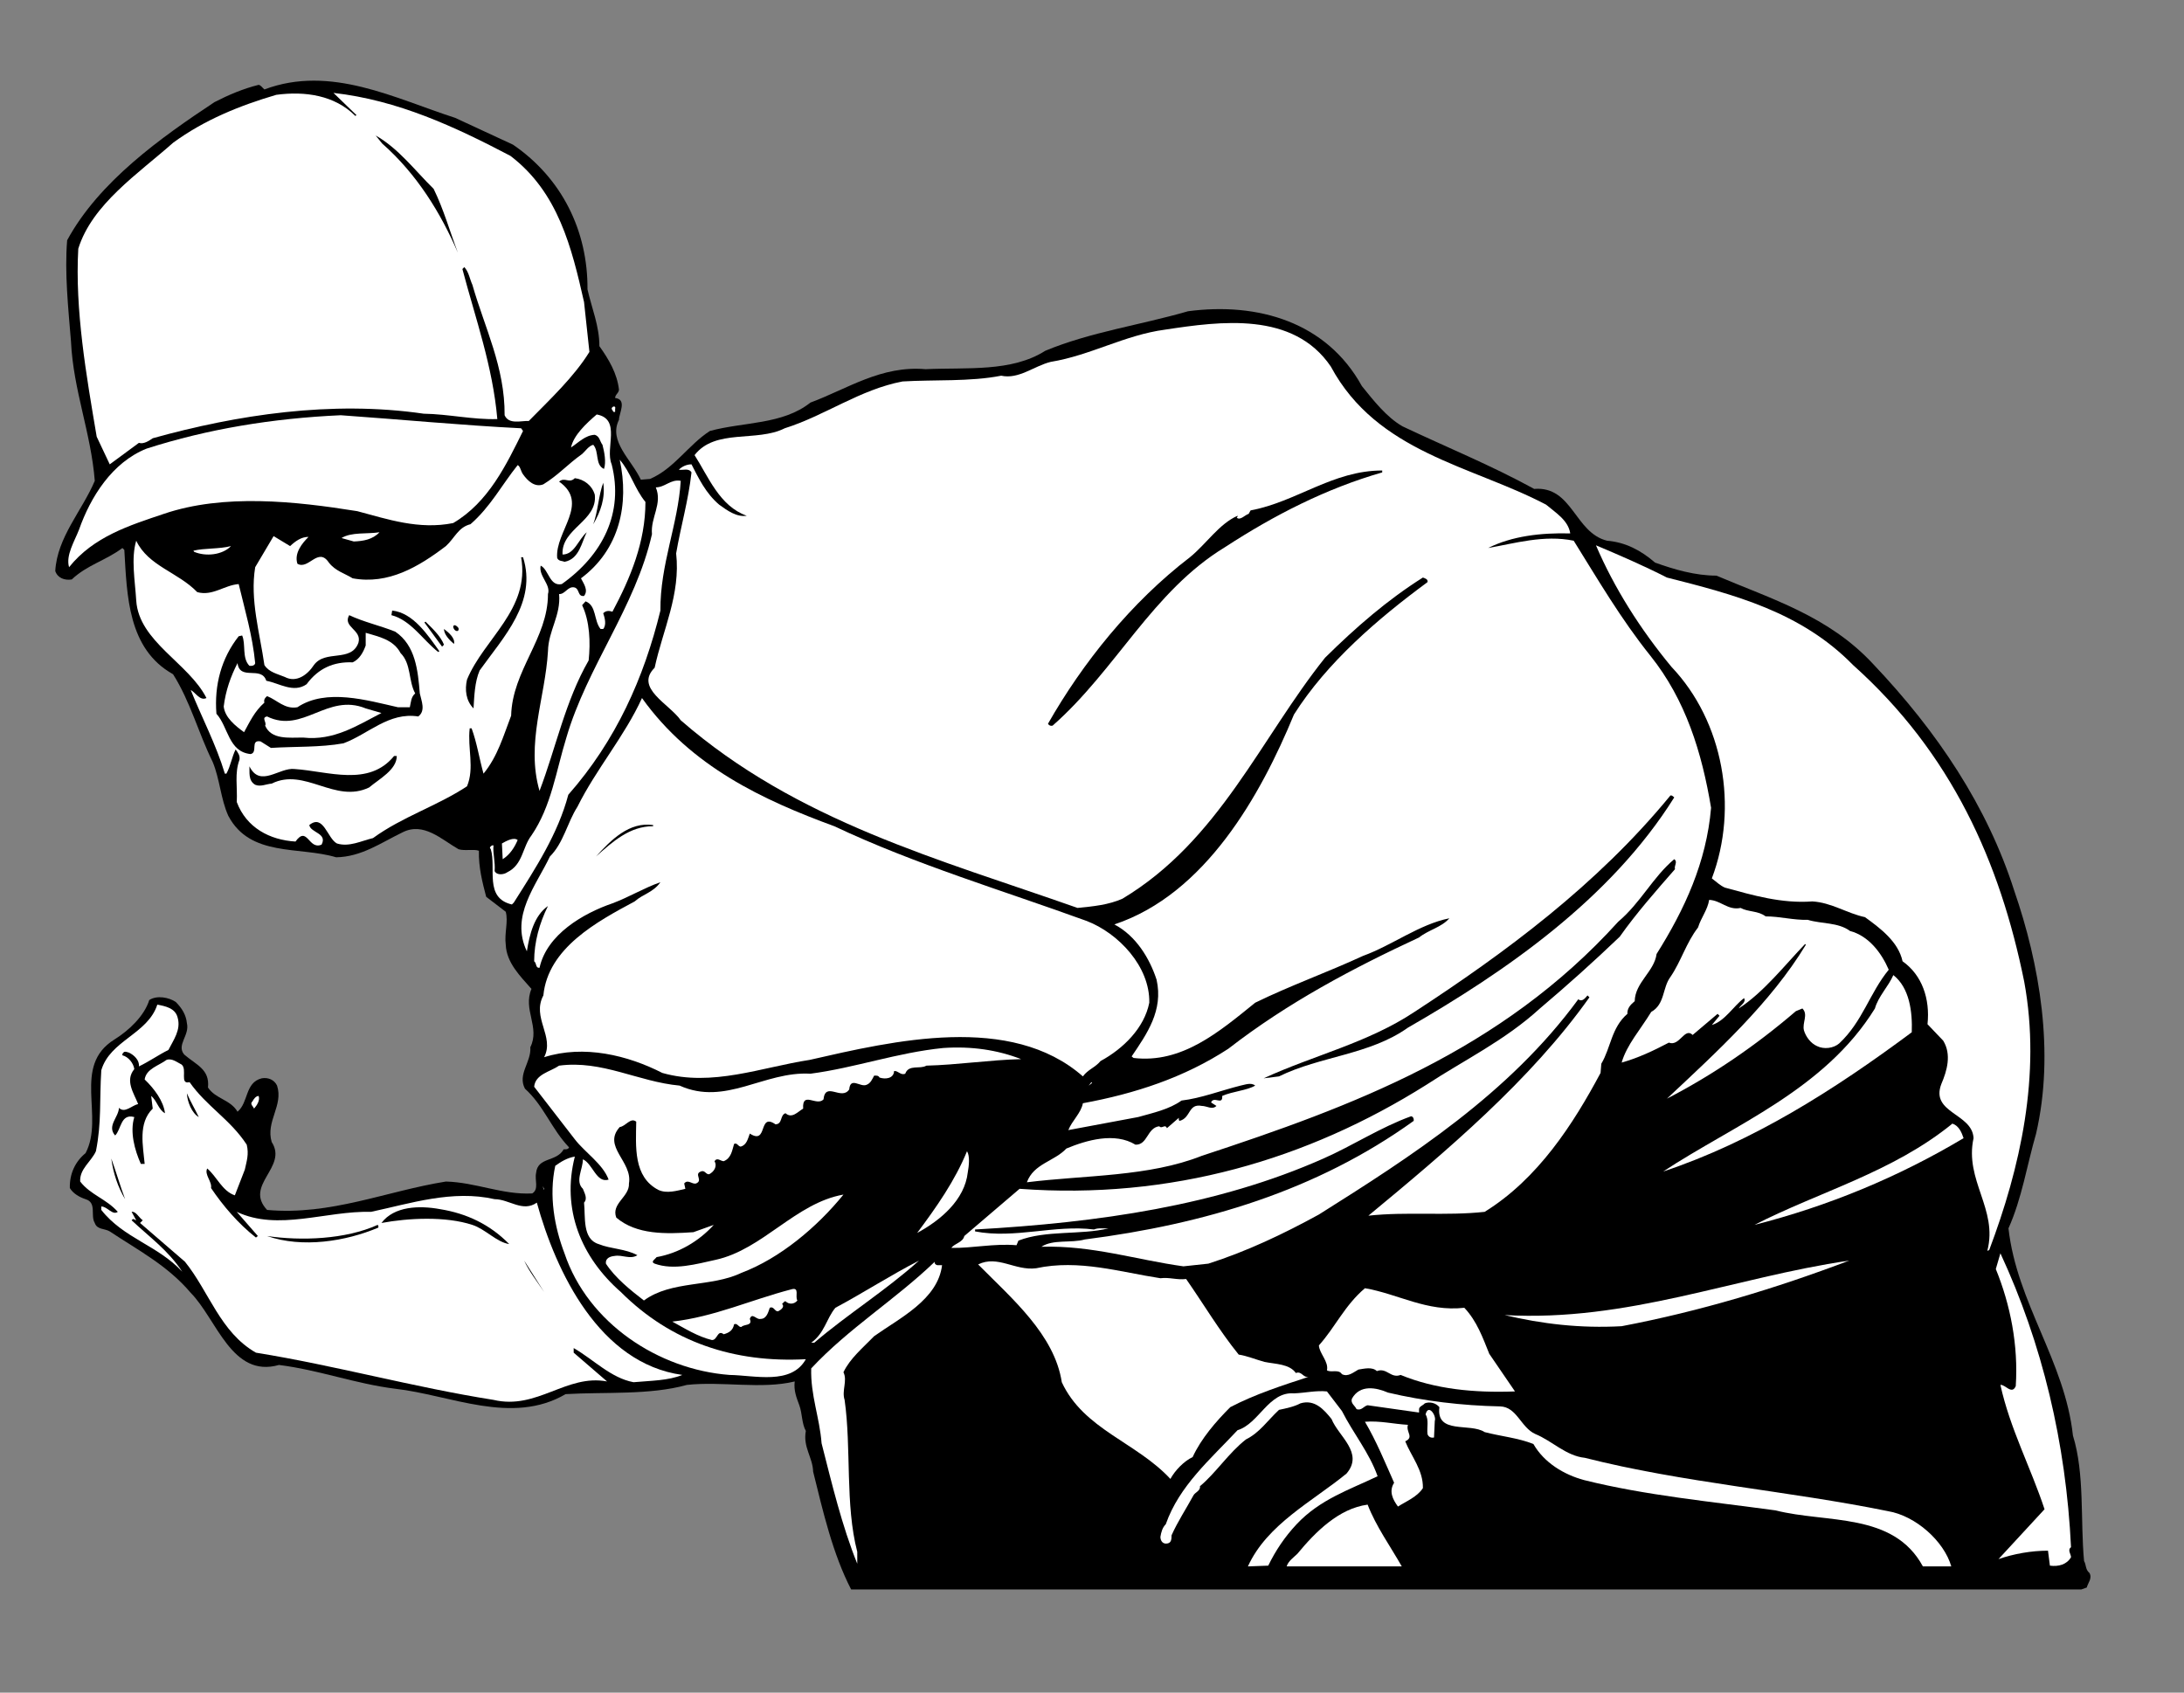
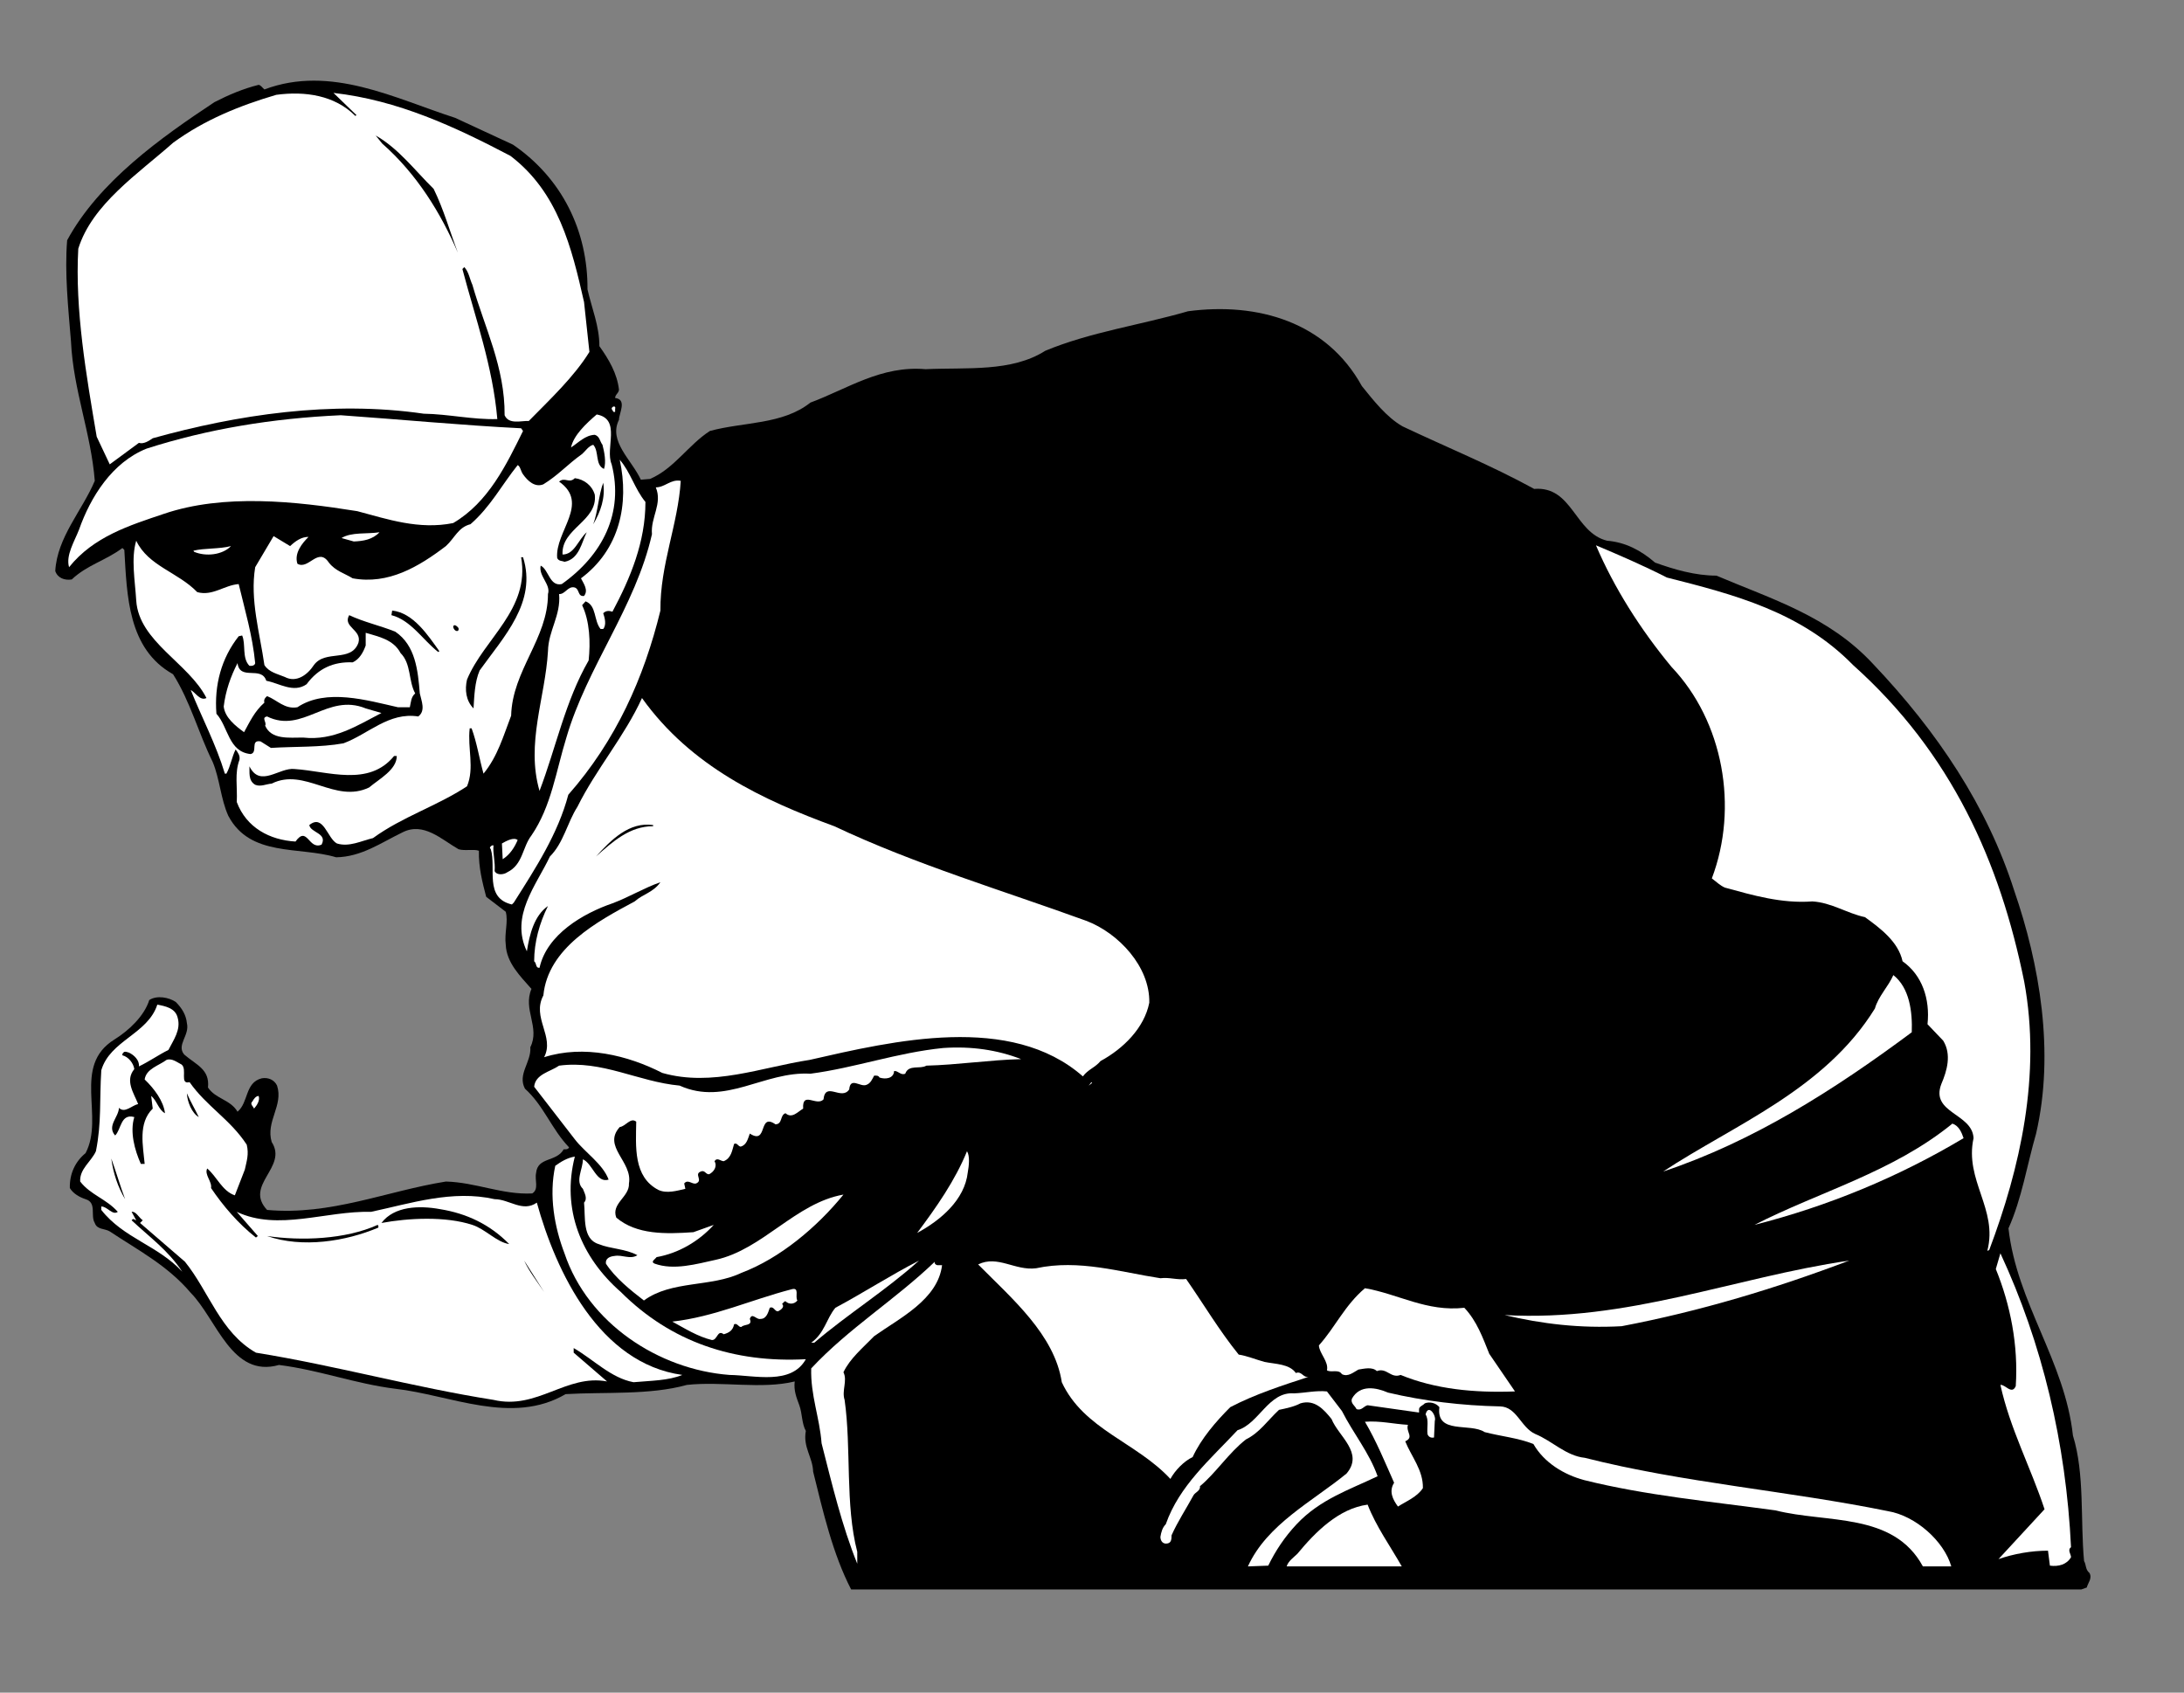
<svg xmlns="http://www.w3.org/2000/svg" viewBox="0 0 758.667 588" height="588" width="758.667" xml:space="preserve" id="svg2" version="1.1">
  <rect x="0" y="0" width="758.667" height="588" fill="#808080" stroke="none" />
  <defs id="defs6" />
  <g transform="matrix(1.333,0,0,-1.333,0,588)" id="g10">
    <g transform="scale(0.1)" id="g12">
      <path id="path14" style="fill:#000000;fill-opacity:1;fill-rule:nonzero;stroke:none" d="m 1337,4034 c 127,-87 195,-224 194,-377 11,-49 31,-95 31,-148 25,-35 46,-71 51,-113 0,-9 -10,-13 -10,-22 32,-4 10,-40 10,-57 -28,-56 33,-104 57,-156 l 24,2 c 63,27 100,89 156,125 88,24 189,16 262,74 97,36 184,97 300,87 108,5 224,-8 312,48 118,49 248,67 372,103 182,24 361,-28 453,-195 30,-37 64,-81 106,-105 114,-54 232,-102 343,-163 100,8 105,-114 190,-135 48,-4 88,-25 125,-57 50,-18 105,-34 160,-34 143,-61 292,-105 408,-230 169,-178 298,-372 368,-591 66,-191 106,-421 57,-633 -24,-83 -37,-169 -72,-247 22,-195 147,-346 168,-540 31,-100 19,-221 29,-327 6,-10 3,-22 14,-31 8,-14 -4,-26 -7,-38 l -14,-5 H 2218 c -48,93 -73,202 -99,307 -1,37 -27,64 -19,106 -11,20 -9,45 -17,67 -7,19 -15,38 -12,62 -86,-21 -190,1 -281,-9 -97,-27 -213,-18 -316,-24 -140,-82 -301,-2 -444,14 -104,13 -199,49 -303,62 -123,-35 -162,119 -230,188 -61,72 -139,112 -211,160 -13,8 -33,4 -39,22 -12,19 6,53 -24,62 -15,5 -32,14 -41,29 -1,37 14,69 41,91 50,95 -36,227 75,296 37,23 78,61 91,103 20,13 51,7 69,-5 16,-16 27,-34 29,-55 8,-32 -28,-57 -7,-82 31,-27 67,-38 62,-86 20,-30 58,-31 77,-63 29,24 19,76 63,87 17,3 33,-4 40,-19 17,-52 -30,-93 -14,-147 43,-66 -73,-112 -12,-177 166,-15 310,49 466,74 78,-2 147,-35 225,-31 18,11 6,35 10,53 4,43 53,28 72,62 5,0 11,-1 14,5 -46,48 -66,109 -115,153 -20,38 17,69 14,108 26,52 -20,98 3,152 -29,33 -65,68 -67,115 -4,30 7,60 0,86 l -51,39 c -10,38 -20,77 -19,120 -13,5 -37,-1 -53,4 -44,25 -91,72 -146,44 -56,-27 -107,-64 -173,-65 -97,29 -224,0 -281,108 -20,44 -22,96 -41,141 -37,75 -58,157 -103,228 -118,66 -120,205 -127,324 l -5,5 c -42,-32 -92,-44 -132,-82 -19,-3 -37,4 -43,22 5,88 70,157 103,235 -10,126 -56,236 -62,363 -7,86 -17,180 -10,264 83,153 245,268 384,360 37,19 75,35 115,45 6,-1 10,-8 15,-12 173,65 341,-24 497,-74 l 151,-70" />
      <path id="path16" style="fill:#ffffff;fill-opacity:1;fill-rule:nonzero;stroke:none" d="m 1330,4005 c 125,-95 160,-240 192,-381 l 14,-130 c -40,-65 -104,-125 -158,-180 -20,1 -52,-10 -63,15 1,125 -52,228 -84,340 -7,15 -9,33 -21,46 l -5,-5 c 34,-129 79,-253 91,-391 -64,-2 -127,13 -192,14 -240,35 -487,-3 -706,-64 -10,-7 -24,-16 -36,-12 l -76,-56 -34,72 c -27,159 -57,331 -48,490 36,116 157,196 247,276 82,60 174,97 269,125 75,10 152,-1 206,-55 l 3,2 -60,58 c 168,-19 316,-88 461,-164" />
      <path id="path18" style="fill:#000000;fill-opacity:1;fill-rule:nonzero;stroke:none" d="m 1130,3919 c 26,-53 42,-110 63,-166 -44,102 -106,204 -197,284 l -17,21 c 60,-34 103,-92 151,-139" />
-       <path id="path20" style="fill:#ffffff;fill-opacity:1;fill-rule:nonzero;stroke:none" d="m 3468,3456 c 121,-225 367,-258 561,-360 25,-21 58,-41 63,-75 -77,2 -152,-7 -214,-38 69,12 146,35 223,19 63,-101 123,-204 200,-300 92,-115 134,-252 158,-396 -12,-142 -69,-265 -142,-381 -6,-46 -56,-74 -57,-123 -11,-9 -20,-19 -19,-33 -42,-36 -43,-88 -68,-130 l -2,-24 c -71,-133 -163,-276 -302,-362 -101,-11 -202,1 -303,-10 202,167 423,353 576,569 l -5,5 c -6,-7 -14,-18 -24,-10 -180,-246 -436,-410 -676,-561 -93,-51 -188,-96 -288,-128 l -65,-7 c -123,17 -238,55 -370,51 30,20 77,9 113,19 312,40 604,127 857,309 1,6 -2,12 -7,12 -80,-29 -151,-76 -228,-110 -277,-123 -587,-167 -908,-185 v -5 c 104,-20 207,18 310,5 11,5 26,2 38,3 -73,-18 -163,-4 -235,-32 l -5,-12 c -59,5 -115,-8 -170,-7 9,12 30,14 34,31 l 144,123 c 394,-29 750,76 1060,271 99,65 204,115 296,199 72,61 139,121 208,187 43,61 95,120 144,176 -3,9 8,19 -2,26 -56,-47 -87,-113 -146,-163 -306,-338 -693,-481 -1085,-610 -139,-55 -303,-50 -456,-69 18,49 71,54 103,88 53,22 126,43 180,10 32,-1 30,44 62,48 7,-8 15,7 20,-5 l 31,27 c 0,-3 -1,-6 2,-8 30,8 22,46 58,39 13,0 27,-11 38,0 l -14,9 c 7,18 31,-9 29,17 27,12 64,14 86,27 -11,9 -27,2 -38,0 -52,-13 -103,-33 -154,-39 -32,-23 -74,-32 -113,-43 l -182,-34 c 10,25 33,44 38,70 136,25 264,67 379,142 156,121 325,210 497,290 25,20 58,26 79,50 -79,-16 -148,-70 -225,-98 -93,-43 -189,-77 -281,-122 -94,-76 -191,-159 -317,-144 l -5,4 c 40,59 83,120 65,200 -18,55 -53,114 -110,144 237,79 381,336 468,547 86,136 219,250 348,345 2,8 -7,10 -12,12 -92,-58 -174,-129 -255,-209 -168,-210 -276,-477 -528,-628 -36,-16 -76,-20 -117,-24 -360,127 -731,225 -1034,489 -30,43 -121,84 -68,137 21,98 68,191 56,298 12,70 32,138 40,211 -7,12 -22,5 -33,7 8,8 20,14 33,14 19,-37 37,-75 72,-105 22,-16 46,-33 72,-29 -71,25 -100,102 -136,158 54,70 162,33 235,70 105,33 196,101 307,122 82,5 176,-1 257,15 46,-10 85,25 129,36 104,17 193,70 298,84 145,22 334,48 432,-96" />
      <path id="path22" style="fill:#ffffff;fill-opacity:1;fill-rule:nonzero;stroke:none" d="m 1603,3345 v -7 c -6,-3 -6,5 -9,7 -1,7 12,11 9,0" />
      <path id="path24" style="fill:#ffffff;fill-opacity:1;fill-rule:nonzero;stroke:none" d="m 1594,3201 c 32,-126 -23,-236 -130,-312 -32,-7 -34,38 -55,48 -6,-27 27,-49 19,-74 0,-116 -93,-199 -96,-317 -20,-52 -35,-106 -72,-151 -11,39 -17,80 -31,118 h -5 c -6,-52 13,-103 -7,-151 -79,-52 -168,-79 -245,-135 -30,-7 -62,-24 -94,-14 -25,13 -35,78 -72,48 3,-20 48,-21 32,-51 -34,-15 -37,51 -68,8 -67,4 -128,36 -153,103 2,40 -6,75 7,110 2,11 -4,19 -10,27 -10,-20 -13,-43 -24,-63 h -4 c -23,76 -60,146 -89,218 13,-7 24,-29 41,-21 -46,91 -176,147 -183,254 -3,51 -14,110 0,156 31,-66 109,-82 159,-134 40,-11 70,18 108,21 16,-67 36,-134 43,-206 -1,-6 -8,-8 -15,-7 -20,20 -9,57 -19,79 l -9,-2 c -45,-57 -64,-127 -58,-202 31,-34 31,-99 89,-105 20,4 -2,38 26,33 l 27,-17 c 60,4 129,1 189,12 65,24 118,82 195,70 20,15 8,41 4,60 -5,60 -11,125 -64,161 -40,16 -82,25 -120,43 -18,-31 34,-38 24,-72 -19,-52 -86,-17 -116,-58 -17,-26 -46,-47 -76,-31 -19,8 -41,12 -53,31 -12,84 -38,170 -24,255 l 48,81 43,-26 c 14,13 29,24 48,24 -16,-16 -38,-42 -29,-70 29,-17 54,45 82,3 17,-22 41,-28 62,-41 93,-17 172,30 243,84 23,21 32,49 64,57 52,45 82,103 123,154 7,-3 8,-16 14,-24 12,-17 31,-35 53,-26 39,24 63,52 101,79 9,8 17,21 29,24 16,-18 4,-52 28,-63 6,18 1,44 -4,63 -7,9 -7,22 -20,26 -25,-1 -42,-20 -62,-33 7,32 39,62 67,86 65,-12 21,-88 39,-130" />
      <path id="path26" style="fill:#ffffff;fill-opacity:1;fill-rule:nonzero;stroke:none" d="m 1358,3295 5,-7 c -43,-87 -90,-186 -182,-240 -89,-18 -171,10 -250,31 -162,26 -348,46 -504,-7 -89,-30 -183,-59 -247,-139 -9,31 14,67 26,98 30,85 86,175 176,211 159,51 328,79 506,87 157,-11 312,-26 470,-34" />
      <path id="path28" style="fill:#ffffff;fill-opacity:1;fill-rule:nonzero;stroke:none" d="m 1682,3103 c 0,-104 -39,-198 -86,-286 -9,3 -17,3 -24,-4 4,-12 9,-30 0,-41 h -7 c -18,22 -10,61 -39,72 l -9,-10 c 20,-42 22,-97 17,-144 -61,-106 -85,-227 -128,-340 -36,124 15,243 22,364 1,54 34,93 29,149 16,-1 23,22 41,17 13,-5 7,-24 24,-22 12,15 -1,32 -8,46 101,75 126,194 101,309 28,-32 39,-76 67,-110" />
      <path id="path30" style="fill:#000000;fill-opacity:1;fill-rule:nonzero;stroke:none" d="m 3602,3180 c -146,-42 -281,-111 -410,-195 -189,-115 -283,-319 -449,-465 -5,-1 -9,0 -12,5 90,158 216,316 370,434 42,34 76,87 124,108 1,-2 -1,-3 -2,-5 9,-8 21,7 31,10 l 5,9 c 119,22 214,104 343,104 v -5" />
      <path id="path32" style="fill:#000000;fill-opacity:1;fill-rule:nonzero;stroke:none" d="m 1550,3122 c 8,-69 -88,-88 -84,-156 31,0 41,39 63,58 -13,-25 -19,-70 -58,-77 -6,3 -15,1 -19,10 -6,69 86,142 5,199 15,13 26,-6 41,9 24,-3 45,-19 52,-43" />
      <path id="path34" style="fill:#ffffff;fill-opacity:1;fill-rule:nonzero;stroke:none" d="m 1774,3158 c -7,-114 -54,-218 -53,-338 -43,-176 -116,-339 -240,-480 -27,-102 -85,-191 -142,-281 l -5,-5 c -73,17 -40,95 -55,144 -1,2 -3,3 -2,5 2,3 5,6 9,5 -2,-21 5,-43 3,-67 6,-12 25,-9 33,-3 41,20 39,65 63,96 52,76 64,168 91,255 54,185 180,340 223,530 -4,44 28,79 10,122 24,0 39,22 65,17" />
      <path id="path36" style="fill:#000000;fill-opacity:1;fill-rule:nonzero;stroke:none" d="m 1572,3153 c 6,-39 -7,-76 -26,-108 12,32 14,76 26,108" />
      <path id="path38" style="fill:#ffffff;fill-opacity:1;fill-rule:nonzero;stroke:none" d="m 989,3024 c -18,-19 -42,-23 -67,-24 l -32,9 c 26,16 66,10 99,15" />
      <path id="path40" style="fill:#ffffff;fill-opacity:1;fill-rule:nonzero;stroke:none" d="m 4344,2906 c 174,-44 349,-89 485,-228 257,-230 383,-514 446,-825 45,-244 -11,-487 -91,-699 -2,-1 -3,-3 -5,-2 28,108 -60,183 -36,293 -3,65 -113,65 -84,141 15,35 27,77 5,113 l -41,43 c 7,66 -14,128 -65,164 -11,51 -58,86 -98,115 -47,10 -87,38 -137,41 -80,-6 -155,16 -228,36 -12,5 -22,15 -34,24 70,185 30,409 -105,551 -82,99 -150,207 -197,317 62,-26 124,-53 185,-84" />
      <path id="path42" style="fill:#ffffff;fill-opacity:1;fill-rule:nonzero;stroke:none" d="m 602,2988 c -22,-23 -65,-28 -96,-15 l -2,3 c 29,7 67,4 98,12" />
      <path id="path44" style="fill:#000000;fill-opacity:1;fill-rule:nonzero;stroke:none" d="m 1363,2959 c 37,-117 -50,-207 -113,-295 -13,-30 -14,-67 -16,-99 -20,20 -23,49 -17,75 44,107 165,183 141,319 h 5" />
      <path id="path46" style="fill:#000000;fill-opacity:1;fill-rule:nonzero;stroke:none" d="m 1145,2714 -3,-2 c -39,30 -71,83 -122,96 l 2,12 c 55,-6 93,-64 123,-106" />
-       <path id="path48" style="fill:#000000;fill-opacity:1;fill-rule:nonzero;stroke:none" d="m 1157,2731 -5,-5 -46,63 3,2 c 17,-17 39,-37 48,-60" />
      <path id="path50" style="fill:#000000;fill-opacity:1;fill-rule:nonzero;stroke:none" d="m 1195,2774 c 0,-2 1,-5 -2,-7 -6,-2 -11,5 -12,10 1,10 11,2 14,-3" />
-       <path id="path52" style="fill:#000000;fill-opacity:1;fill-rule:nonzero;stroke:none" d="m 1183,2733 c -12,10 -26,25 -26,39 12,-9 30,-24 26,-39" />
      <path id="path54" style="fill:#ffffff;fill-opacity:1;fill-rule:nonzero;stroke:none" d="m 1044,2709 c 28,-28 20,-72 38,-105 -11,-9 -11,-23 -14,-36 h -31 c -80,18 -187,50 -262,0 -33,-6 -53,19 -79,29 -6,-5 -9,-10 -7,-17 -26,-23 -38,-50 -53,-77 -22,16 -50,38 -53,67 5,41 18,78 36,113 6,-47 62,-6 75,-46 33,-6 71,-33 105,-9 31,42 71,59 120,57 18,8 28,27 34,44 v 33 c 33,-10 72,-17 91,-53" />
      <path id="path56" style="fill:#ffffff;fill-opacity:1;fill-rule:nonzero;stroke:none" d="m 2174,2258 c 212,-100 438,-167 658,-247 83,-32 165,-119 163,-213 -13,-66 -68,-120 -127,-152 -14,-17 -33,-22 -46,-40 -188,165 -493,93 -712,43 -125,-19 -254,-71 -384,-34 -90,46 -204,74 -308,41 28,54 -33,103 -2,161 12,124 141,193 238,245 21,19 48,23 67,50 -41,-14 -82,-39 -125,-55 -76,-26 -171,-81 -190,-168 -11,-1 -7,12 -14,17 0,50 14,100 36,144 -36,-25 -48,-74 -55,-118 -44,92 24,171 60,247 36,36 45,88 72,130 48,97 123,184 168,283 128,-179 316,-266 501,-334" />
      <path id="path58" style="fill:#ffffff;fill-opacity:1;fill-rule:nonzero;stroke:none" d="m 994,2553 c -62,-32 -124,-73 -204,-64 -37,0 -83,-6 -99,31 5,9 -11,21 5,24 93,-46 157,62 257,21 l 41,-12" />
      <path id="path60" style="fill:#000000;fill-opacity:1;fill-rule:nonzero;stroke:none" d="m 1034,2441 c 0,-36 -46,-60 -72,-82 -89,-43 -168,53 -254,10 -14,-1 -29,-9 -43,-3 -19,11 -14,34 -15,48 28,-57 78,-2 118,-7 88,-6 193,-47 259,34 h 7" />
      <path id="path62" style="fill:#000000;fill-opacity:1;fill-rule:nonzero;stroke:none" d="m 4363,2333 c -166,-265 -440,-454 -694,-600 -100,-71 -228,-74 -336,-127 l -40,-5 c 130,60 271,92 393,173 236,154 476,331 667,564 5,1 7,-3 10,-5" />
      <path id="path64" style="fill:#000000;fill-opacity:1;fill-rule:nonzero;stroke:none" d="m 1702,2258 c -61,0 -105,-40 -149,-79 40,44 87,91 149,82 v -3" />
      <path id="path66" style="fill:#ffffff;fill-opacity:1;fill-rule:nonzero;stroke:none" d="m 1349,2222 c -8,-19 -20,-38 -39,-50 l -2,41 c 12,7 31,17 41,9" />
-       <path id="path68" style="fill:#ffffff;fill-opacity:1;fill-rule:nonzero;stroke:none" d="m 4536,2045 c 20,-11 46,-7 65,-22 38,0 72,-10 110,-9 36,-11 79,-6 110,-29 49,-13 82,-57 101,-101 -50,-61 -68,-135 -129,-192 -15,-13 -40,-16 -58,-7 -16,7 -29,24 -34,41 -5,20 12,41 -4,57 l -17,-7 c -106,-91 -218,-167 -336,-228 129,121 270,249 362,401 l -2,2 c -52,-54 -108,-126 -173,-168 5,9 20,16 14,27 -27,-20 -50,-60 -84,-70 l 20,24 -5,5 -65,-55 c -21,21 -34,-31 -62,-20 -40,-21 -80,-40 -123,-52 13,46 49,86 77,132 36,20 29,63 50,91 28,41 41,89 72,129 8,26 25,46 29,72 30,-1 49,-28 82,-21" />
      <path id="path70" style="fill:#ffffff;fill-opacity:1;fill-rule:nonzero;stroke:none" d="m 4982,1721 c -203,-151 -414,-285 -648,-363 185,122 421,213 552,425 9,32 35,57 48,87 42,-33 50,-95 48,-149" />
      <path id="path72" style="fill:#ffffff;fill-opacity:1;fill-rule:nonzero;stroke:none" d="m 463,1759 c 9,-32 -11,-58 -24,-84 -26,-13 -50,-30 -77,-43 2,16 -13,30 -26,36 -4,1 -8,3 -12,2 -3,-2 -6,-5 -5,-9 16,-4 29,-21 31,-36 -25,-30 -1,-63 10,-91 -17,-4 -35,-25 -50,-10 -1,-25 -32,-47 -10,-72 16,15 14,58 50,48 -12,-39 1,-86 17,-122 h 10 c -4,46 -18,106 21,144 l -4,33 c 15,-12 19,-36 36,-45 -4,32 -28,64 -53,88 4,28 37,36 57,51 14,5 27,-6 39,-12 16,-12 -6,-53 21,-46 44,-63 106,-97 149,-163 6,-25 0,-42 -5,-65 l -26,-67 c -33,11 -47,49 -72,70 -8,-16 13,-34 10,-51 31,-46 71,-93 117,-129 l 5,4 -55,63 c 108,-51 232,3 350,0 103,22 212,58 322,33 38,0 73,-35 110,-9 50,-181 163,-419 379,-449 -36,-15 -83,-15 -127,-19 -59,11 -104,59 -156,89 v -12 l 87,-75 c -106,20 -182,-75 -296,-48 -209,33 -409,89 -619,123 -93,53 -122,159 -185,237 l -117,101 7,7 c -10,7 -18,24 -29,22 l 12,-22 c -3,0 -5,4 -9,3 l -3,-3 c 48,-45 95,-78 132,-134 -64,69 -153,87 -211,161 v 9 c 16,0 29,-24 43,-14 -30,34 -71,44 -98,79 -2,33 29,52 41,79 15,75 9,132 14,211 23,78 121,94 146,171 21,-4 47,-9 53,-34" />
      <path id="path74" style="fill:#ffffff;fill-opacity:1;fill-rule:nonzero;stroke:none" d="m 2661,1651 c -81,-2 -166,-15 -247,-17 -16,-10 -46,4 -55,-21 -12,-5 -18,8 -29,7 -1,-20 -23,-22 -38,-17 -3,6 -9,5 -14,5 -5,-9 -9,-20 -20,-24 -16,-7 -42,22 -45,-12 -20,-30 -62,22 -67,-26 -18,-19 -56,23 -53,-24 -14,-8 -29,-27 -46,-12 -15,-5 -7,-28 -26,-29 -46,32 -19,-55 -67,-24 -5,-13 -8,-30 -24,-34 -7,1 -9,11 -17,7 -5,-16 -7,-37 -27,-45 -8,0 -17,11 -24,0 8,-14 -2,-28 -14,-34 -9,-1 -11,12 -22,7 -18,-7 7,-23 -12,-31 -11,-3 -21,12 -31,0 l 3,-14 c -22,-5 -48,-13 -70,-3 -66,34 -59,113 -58,178 -15,12 -27,-12 -43,-14 -46,-51 34,-90 24,-147 2,-35 -47,-52 -33,-89 53,-45 129,-43 201,-38 l 53,19 c -39,-43 -92,-74 -149,-84 -3,-5 -17,-12 -5,-17 50,-18 109,-1 159,10 123,27 208,148 333,170 -68,-84 -165,-166 -266,-204 -79,-38 -182,-19 -254,-72 -35,27 -75,59 -99,96 -2,14 11,19 22,20 21,4 41,-10 60,2 -31,17 -69,16 -101,29 -43,13 -34,71 -38,108 10,11 1,25 -3,36 -21,20 0,51 0,77 26,-12 35,-63 67,-53 -15,41 -62,71 -88,105 l -106,137 c 3,33 42,39 65,55 112,15 206,-42 314,-52 120,-54 220,38 341,31 115,15 226,55 346,67 74,5 141,-5 203,-29" />
      <path id="path76" style="fill:#ffffff;fill-opacity:1;fill-rule:nonzero;stroke:none" d="m 2837,1582 7,9 2,-2 z" />
      <path id="path78" style="fill:#000000;fill-opacity:1;fill-rule:nonzero;stroke:none" d="m 518,1500 c -18,10 -30,40 -31,62 9,-21 21,-41 31,-62" />
      <path id="path80" style="fill:#ffffff;fill-opacity:1;fill-rule:nonzero;stroke:none" d="m 674,1555 c 4,-11 -4,-24 -12,-33 -2,6 -12,12 -4,19 3,6 9,14 16,14" />
      <path id="path82" style="fill:#ffffff;fill-opacity:1;fill-rule:nonzero;stroke:none" d="m 5117,1445 c -171,-102 -353,-177 -545,-226 170,87 360,137 516,264 17,-6 24,-23 29,-38" />
      <path id="path84" style="fill:#ffffff;fill-opacity:1;fill-rule:nonzero;stroke:none" d="m 2522,1356 c -8,-72 -71,-125 -132,-158 51,68 99,137 130,213 8,-13 5,-38 2,-55" />
      <path id="path86" style="fill:#ffffff;fill-opacity:1;fill-rule:nonzero;stroke:none" d="m 1498,1397 c -35,-137 16,-262 120,-353 131,-131 296,-185 482,-175 -38,-68 -133,-42 -199,-41 -185,14 -369,135 -430,317 -26,68 -41,150 -24,228 15,11 32,21 51,24" />
      <path id="path88" style="fill:#000000;fill-opacity:1;fill-rule:nonzero;stroke:none" d="m 326,1286 c -19,32 -31,68 -36,106 12,-33 24,-74 36,-106" />
-       <path id="path90" style="fill:#ffffff;fill-opacity:1;fill-rule:nonzero;stroke:none" d="m 1418,1310 -4,10 4,-7 z" />
      <path id="path92" style="fill:#000000;fill-opacity:1;fill-rule:nonzero;stroke:none" d="m 1327,1169 c -33,5 -62,39 -96,50 -70,23 -167,18 -237,5 33,44 99,46 153,36 68,-11 129,-39 180,-91" />
      <path id="path94" style="fill:#000000;fill-opacity:1;fill-rule:nonzero;stroke:none" d="m 986,1217 v -5 c -85,-36 -198,-54 -290,-22 89,-13 204,-9 288,29 l 2,-2" />
      <path id="path96" style="fill:#ffffff;fill-opacity:1;fill-rule:nonzero;stroke:none" d="m 5397,379 c -10,-7 0,-18 0,-26 -11,-19 -32,-25 -55,-22 l -5,39 c -43,0 -89,-8 -129,-22 l 120,130 c -36,109 -90,210 -115,324 12,2 30,-27 40,-3 7,106 -14,212 -52,305 l 12,41 c 109,-235 171,-494 184,-766" />
      <path id="path98" style="fill:#000000;fill-opacity:1;fill-rule:nonzero;stroke:none" d="m 1418,1044 c -18,27 -40,55 -52,82 l 52,-82" />
      <path id="path100" style="fill:#ffffff;fill-opacity:1;fill-rule:nonzero;stroke:none" d="m 2395,1126 c -88,-79 -184,-138 -273,-214 h -8 c 35,25 39,62 63,91 73,39 144,85 218,123" />
      <path id="path102" style="fill:#ffffff;fill-opacity:1;fill-rule:nonzero;stroke:none" d="m 4819,1126 c -190,-72 -388,-132 -593,-171 -108,-6 -208,6 -305,29 321,-18 597,98 898,142" />
      <path id="path104" style="fill:#ffffff;fill-opacity:1;fill-rule:nonzero;stroke:none" d="m 2443,1114 h 12 c -11,-90 -111,-138 -177,-185 -29,-30 -63,-58 -80,-94 11,-22 -5,-48 3,-72 18,-126 1,-273 33,-396 v -31 c -40,99 -66,208 -93,314 -5,67 -29,125 -27,195 98,105 219,179 322,278 -2,-5 4,-9 7,-9" />
      <path id="path106" style="fill:#ffffff;fill-opacity:1;fill-rule:nonzero;stroke:none" d="m 2700,1106 c 112,24 219,-10 324,-26 24,3 43,-5 67,-2 46,-66 86,-134 137,-197 21,-3 45,-13 67,-19 29,-6 65,-5 82,-29 15,6 19,-13 33,-10 -67,-22 -139,-45 -204,-79 -37,-37 -76,-82 -98,-130 -23,-11 -46,-35 -58,-57 -89,96 -226,129 -283,252 -19,124 -130,218 -218,307 51,25 96,-17 151,-10" />
      <path id="path108" style="fill:#ffffff;fill-opacity:1;fill-rule:nonzero;stroke:none" d="m 3816,1003 c 33,-35 48,-78 65,-120 l 67,-98 c -107,-4 -208,6 -298,43 -26,-10 -36,20 -62,10 -12,12 -34,6 -48,4 -13,-7 -27,-20 -43,-12 -9,14 -27,3 -39,10 5,23 -20,44 -21,65 43,48 67,104 120,149 87,-15 161,-62 259,-51" />
      <path id="path110" style="fill:#ffffff;fill-opacity:1;fill-rule:nonzero;stroke:none" d="m 2078,1022 c -8,-10 -22,-11 -31,-2 -4,0 -6,-5 -9,-7 8,-8 -4,-16 -10,-19 -9,-2 -11,14 -22,9 -4,-11 -8,-29 -24,-29 -11,-3 -22,18 -28,0 8,-19 -15,-13 -22,-21 -8,-1 -10,11 -19,7 -3,-16 -13,-22 -27,-26 -17,13 -16,-16 -31,-15 -37,9 -70,30 -103,48 108,12 206,57 310,84 23,7 9,-19 16,-29" />
      <path id="path112" style="fill:#ffffff;fill-opacity:1;fill-rule:nonzero;stroke:none" d="m 3909,746 c 44,-1 54,-55 92,-72 44,-18 80,-57 129,-62 256,-65 530,-86 790,-139 72,-12 146,-78 165,-144 h -74 c -77,142 -250,112 -384,146 -168,23 -339,39 -499,79 -52,14 -104,45 -132,94 -40,16 -85,20 -127,31 -38,25 -127,-7 -118,65 -9,11 -25,15 -38,10 -5,-6 -16,-8 -15,-17 v -7 l -134,19 c -10,-2 -16,-15 -29,-10 -4,9 -16,15 -12,27 21,38 64,29 94,16 93,-22 193,-34 292,-36" />
      <path id="path114" style="fill:#ffffff;fill-opacity:1;fill-rule:nonzero;stroke:none" d="m 3497,734 c 30,-59 71,-108 93,-170 -73,-35 -150,-60 -211,-125 -31,-33 -55,-69 -74,-108 l -53,-2 c 50,110 168,169 257,242 46,54 -21,97 -39,142 -20,25 -44,52 -81,41 -17,-9 -37,-13 -56,-17 -31,-29 -50,-59 -86,-77 -45,-35 -78,-87 -120,-122 2,-12 -13,-16 -17,-24 -19,-35 -41,-68 -57,-104 0,-8 0,-19 -10,-21 -12,-3 -19,6 -19,17 2,12 5,24 14,33 35,100 116,169 187,245 56,17 81,101 147,96 29,1 58,8 86,5 l 39,-51" />
      <path id="path116" style="fill:#ffffff;fill-opacity:1;fill-rule:nonzero;stroke:none" d="m 3739,708 -2,-43 c -8,-2 -15,2 -17,9 -2,17 4,37 -5,51 7,29 29,-3 24,-17" />
      <path id="path118" style="fill:#ffffff;fill-opacity:1;fill-rule:nonzero;stroke:none" d="m 3669,698 c -6,-19 17,-32 -7,-43 16,-40 47,-75 46,-122 -15,-23 -43,-34 -65,-48 -14,19 -24,40 -10,62 -24,54 -46,108 -76,159 40,3 75,-6 112,-8" />
      <path id="path120" style="fill:#ffffff;fill-opacity:1;fill-rule:nonzero;stroke:none" d="m 3564,490 c 22,-57 59,-108 89,-161 h -300 c 4,14 19,24 28,33 47,57 108,118 183,128" />
    </g>
  </g>
</svg>